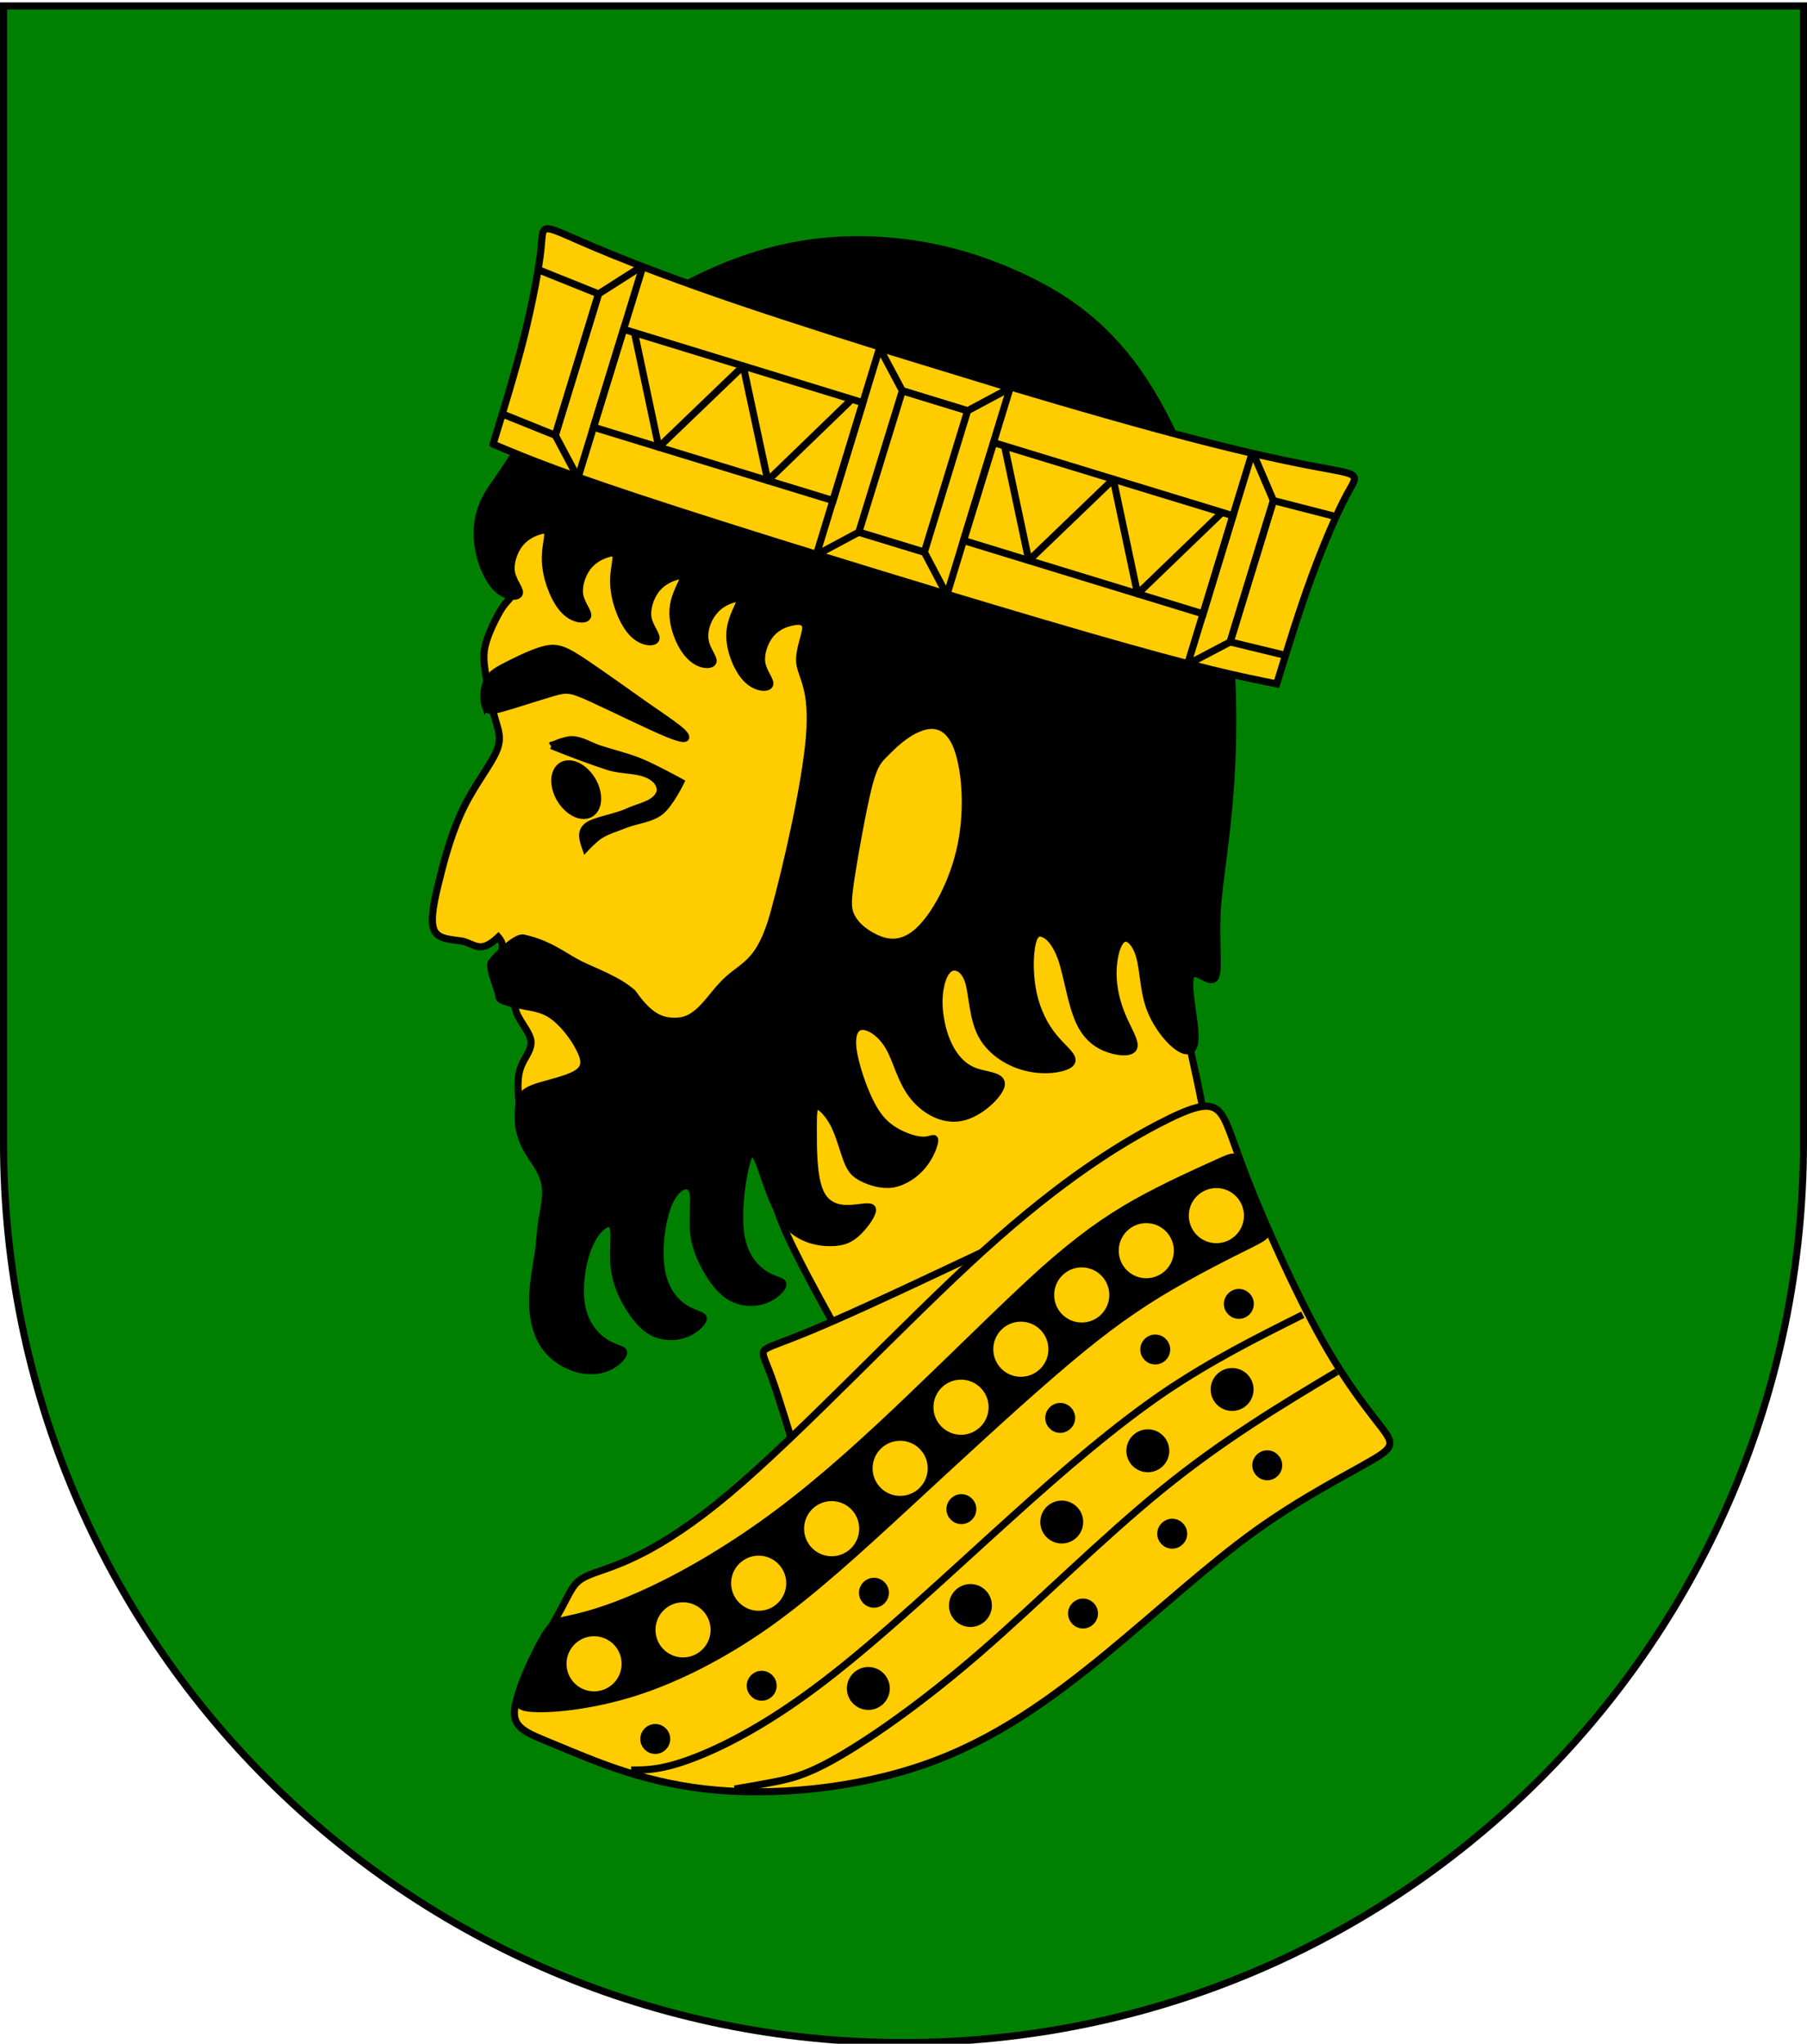
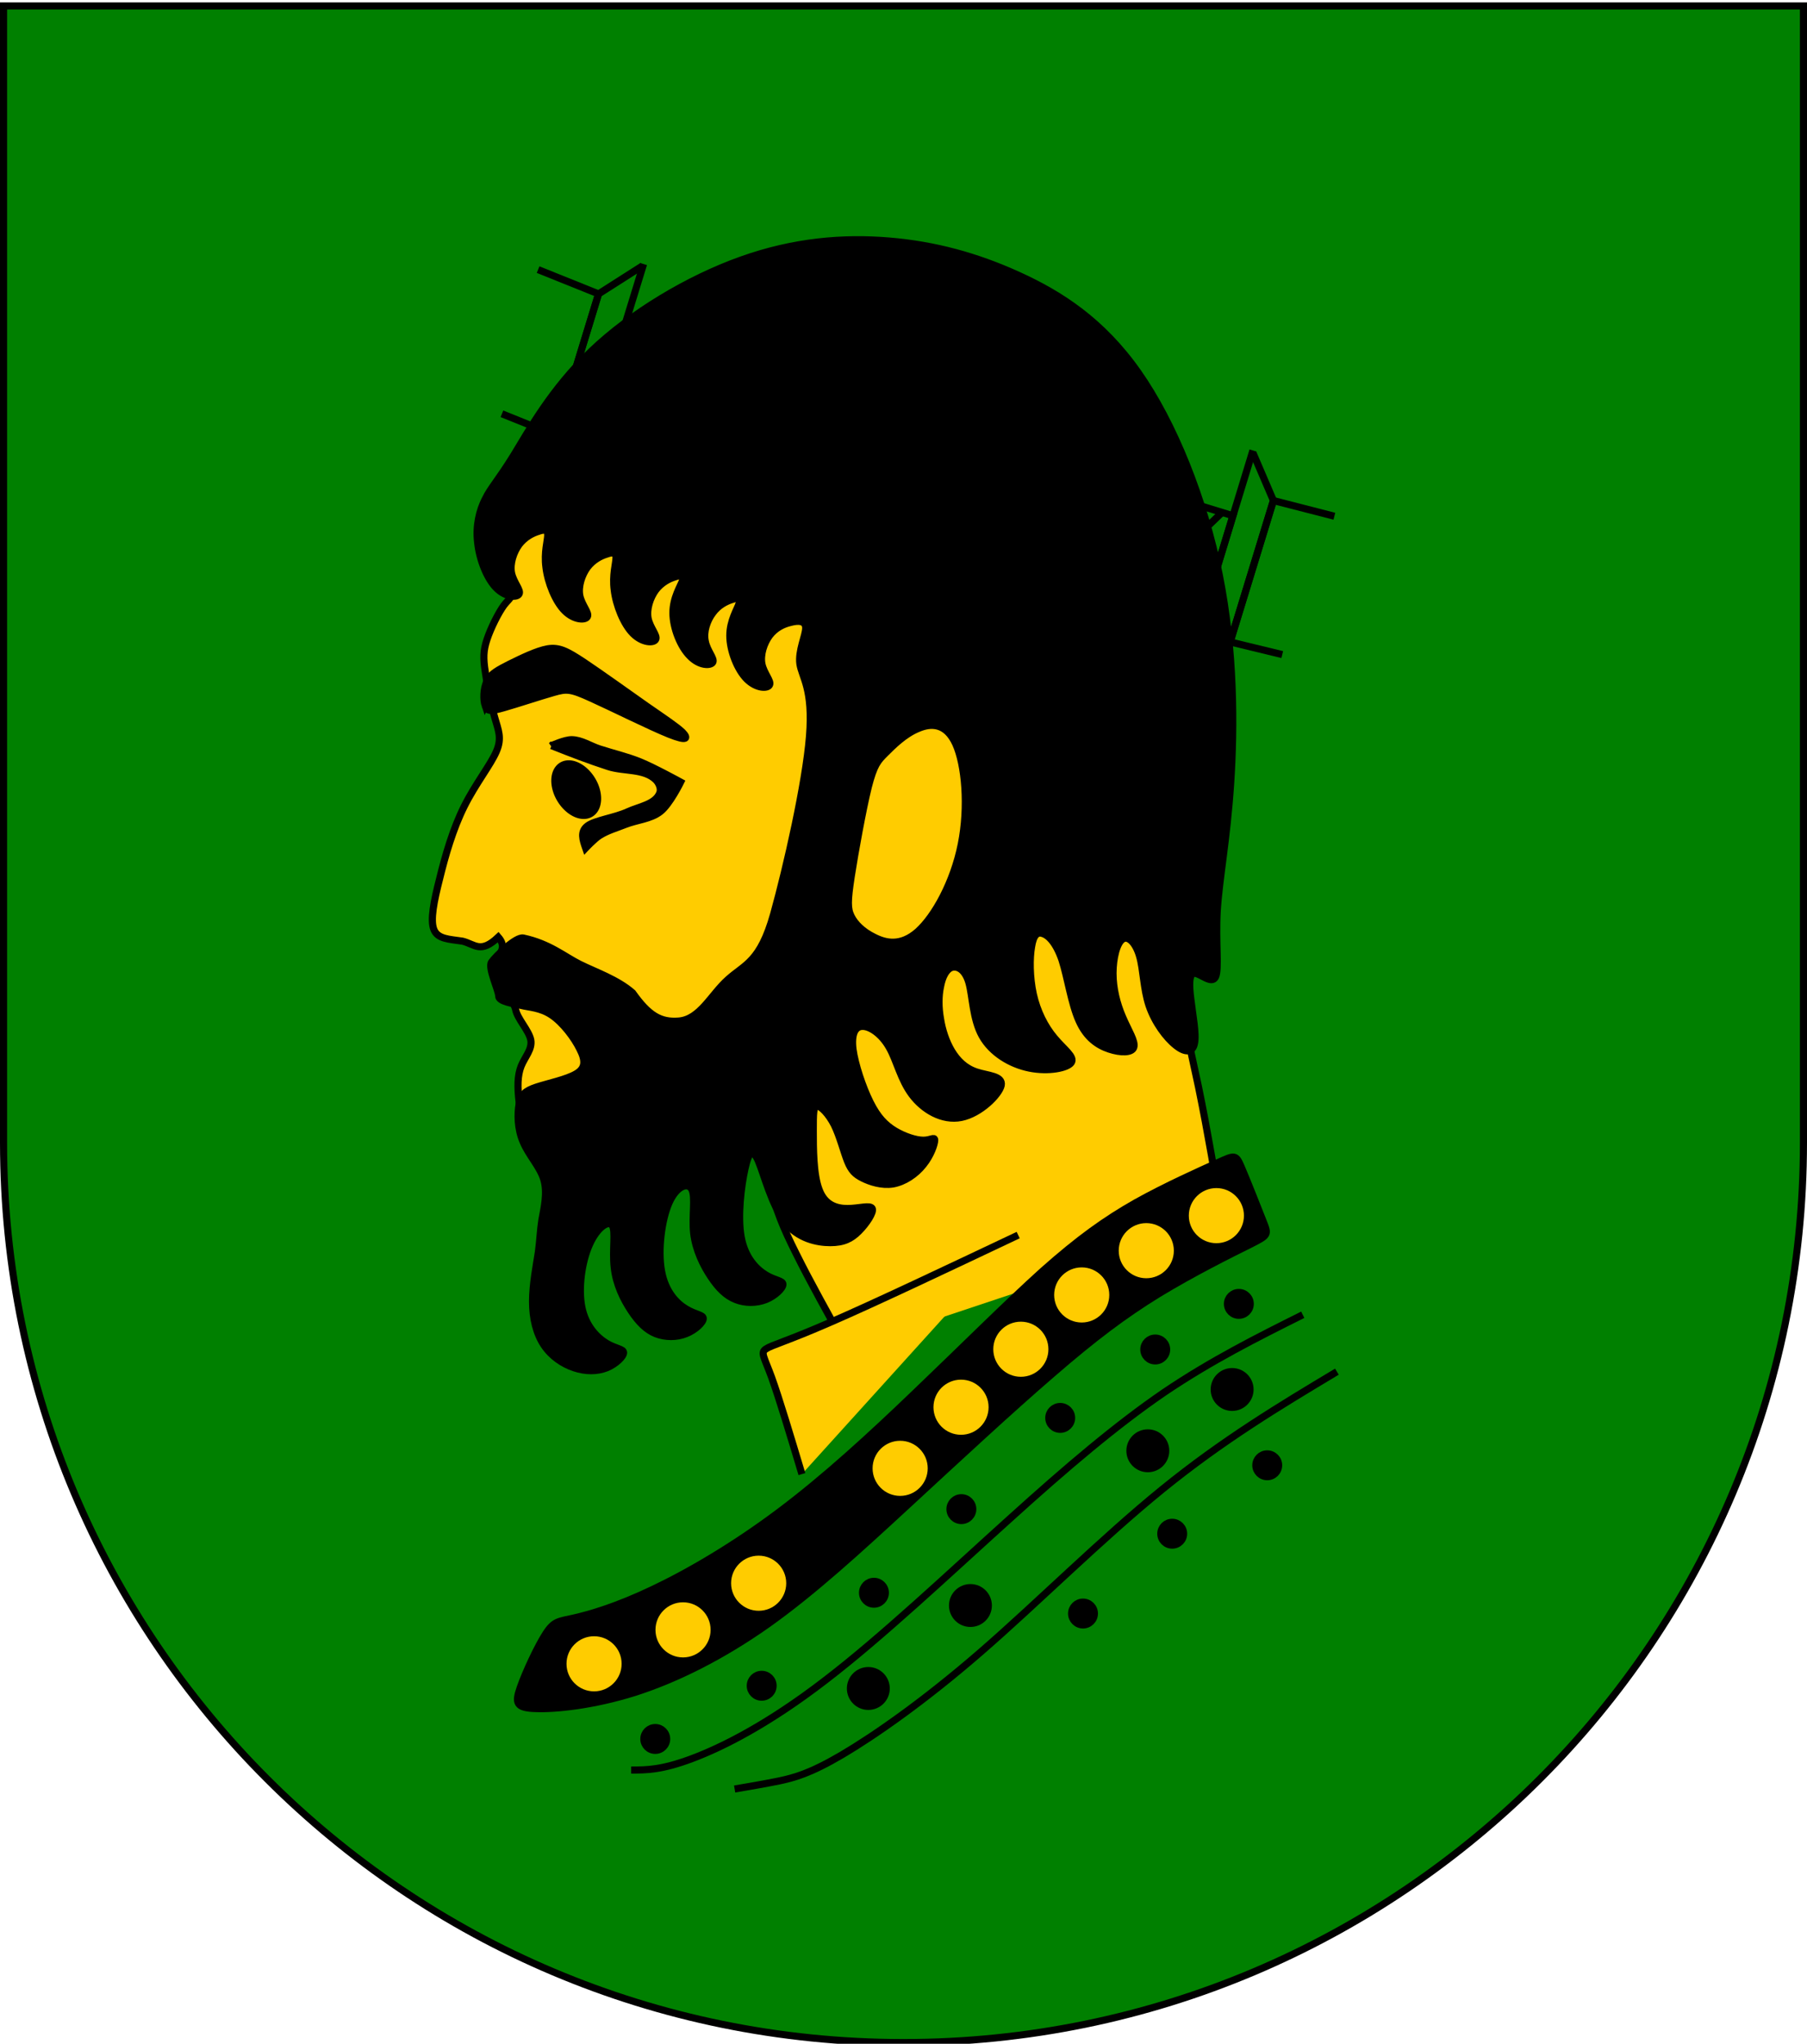
<svg xmlns="http://www.w3.org/2000/svg" xmlns:ns1="http://www.inkscape.org/namespaces/inkscape" xmlns:ns2="http://sodipodi.sourceforge.net/DTD/sodipodi-0.dtd" xmlns:xlink="http://www.w3.org/1999/xlink" version="1.1" width="763" height="863" id="svg2" ns1:version="0.47 r22583" ns2:docname="Wappen_Junkertum_Raulsfeld.svg">
  <ns2:namedview pagecolor="#ffffff" bordercolor="#666666" borderopacity="1" objecttolerance="10" gridtolerance="10" guidetolerance="10" ns1:pageopacity="0" ns1:pageshadow="2" ns1:window-width="1186" ns1:window-height="998" id="namedview99" showgrid="false" ns1:zoom="0.90784974" ns1:cx="490.30761" ns1:cy="455.6791" ns1:window-x="-4" ns1:window-y="-4" ns1:window-maximized="1" ns1:current-layer="svg2" showguides="true" ns1:guide-bbox="true" />
  <defs id="defs4">
    <ns1:perspective ns2:type="inkscape:persp3d" ns1:vp_x="0 : 431.5 : 1" ns1:vp_y="0 : 1000 : 0" ns1:vp_z="763.00006 : 431.5 : 1" ns1:persp3d-origin="381.50003 : 287.66667 : 1" id="perspective103" />
    <linearGradient x1="107.75" y1="191.963" x2="139.396" y2="166.385" id="linearGradient1800" xlink:href="#linearGradient1732" gradientUnits="userSpaceOnUse" gradientTransform="translate(-1.428571e-5,-5.714286e-5)" />
    <linearGradient x1="82.143" y1="264.167" x2="113.69" y2="258.413" id="linearGradient1590" xlink:href="#linearGradient1732" gradientUnits="userSpaceOnUse" gradientTransform="translate(-1.428571e-5,-5.714286e-5)" />
    <linearGradient x1="84.127" y1="260.595" x2="115.675" y2="257.619" id="linearGradient1598" xlink:href="#linearGradient1732" gradientUnits="userSpaceOnUse" gradientTransform="translate(-1.428571e-5,-5.714286e-5)" />
    <linearGradient x1="88.492" y1="297.103" x2="118.056" y2="280.635" id="linearGradient1606" xlink:href="#linearGradient1732" gradientUnits="userSpaceOnUse" gradientTransform="translate(-1.428571e-5,-5.714286e-5)" />
    <linearGradient x1="118.452" y1="312.778" x2="136.325" y2="294.722" id="linearGradient1614" xlink:href="#linearGradient1732" gradientUnits="userSpaceOnUse" gradientTransform="translate(-1.428571e-5,-5.714286e-5)" />
    <linearGradient x1="131.151" y1="395.317" x2="166.667" y2="415.357" id="linearGradient1622" xlink:href="#linearGradient1732" gradientUnits="userSpaceOnUse" gradientTransform="translate(-1.428571e-5,-5.714286e-5)" />
    <linearGradient x1="107.143" y1="225.278" x2="130.357" y2="242.341" id="linearGradient1582" xlink:href="#linearGradient1732" gradientUnits="userSpaceOnUse" gradientTransform="translate(-1.428571e-5,-5.714286e-5)" />
    <linearGradient x1="143.651" y1="488.968" x2="163.889" y2="454.048" id="linearGradient1642" xlink:href="#linearGradient1732" gradientUnits="userSpaceOnUse" gradientTransform="translate(-1.428571e-5,-5.714286e-5)" />
    <linearGradient x1="186.508" y1="491.746" x2="186.508" y2="458.413" id="linearGradient1650" xlink:href="#linearGradient1732" gradientUnits="userSpaceOnUse" gradientTransform="translate(-1.428571e-5,-5.714286e-5)" />
    <linearGradient x1="292.857" y1="493.73" x2="321.825" y2="513.175" id="linearGradient1658" xlink:href="#linearGradient1732" gradientUnits="userSpaceOnUse" gradientTransform="translate(-1.428571e-5,-5.714286e-5)" />
    <linearGradient x1="266.27" y1="534.206" x2="312.302" y2="534.603" id="linearGradient1666" xlink:href="#linearGradient1732" gradientUnits="userSpaceOnUse" gradientTransform="translate(-1.428571e-5,-5.714286e-5)" />
    <linearGradient x1="300" y1="566.746" x2="319.151" y2="547.595" id="linearGradient1674" xlink:href="#linearGradient1732" gradientUnits="userSpaceOnUse" gradientTransform="translate(-1.428571e-5,-5.714286e-5)" />
    <linearGradient x1="337.302" y1="571.111" x2="341.27" y2="546.905" id="linearGradient1682" xlink:href="#linearGradient1732" gradientUnits="userSpaceOnUse" gradientTransform="translate(-1.428571e-5,-5.714286e-5)" />
    <linearGradient x1="241.143" y1="51.421" x2="243.124" y2="48.303" id="linearGradient1397" xlink:href="#linearGradient1732" gradientUnits="userSpaceOnUse" gradientTransform="translate(75.923,47.102)" />
    <linearGradient id="linearGradient1732">
      <stop id="stop1734" style="stop-color:#ffffff;stop-opacity:1" offset="0" />
      <stop id="stop1736" style="stop-color:#ffffff;stop-opacity:1" offset="1" />
    </linearGradient>
    <linearGradient x1="177.338" y1="217.778" x2="211.83" y2="213.55" id="linearGradient1549" xlink:href="#linearGradient1732" gradientUnits="userSpaceOnUse" gradientTransform="translate(-1.428571e-5,-5.714286e-5)" />
    <linearGradient x1="124.585" y1="115.64" x2="157.2" y2="137.971" id="linearGradient1551" xlink:href="#linearGradient1732" gradientUnits="userSpaceOnUse" gradientTransform="translate(-1.428571e-5,-5.714286e-5)" />
    <linearGradient x1="87.547" y1="139.21" x2="124.361" y2="137.971" id="linearGradient1553" xlink:href="#linearGradient1732" gradientUnits="userSpaceOnUse" gradientTransform="translate(-1.428571e-5,-5.714286e-5)" />
    <linearGradient x1="112.239" y1="75.234" x2="137.605" y2="90.412" id="linearGradient1555" xlink:href="#linearGradient1732" gradientUnits="userSpaceOnUse" gradientTransform="translate(-1.428571e-5,-5.714286e-5)" />
    <linearGradient x1="179.583" y1="75.234" x2="193.021" y2="101.814" id="linearGradient1557" xlink:href="#linearGradient1732" gradientUnits="userSpaceOnUse" gradientTransform="translate(-1.428571e-5,-5.714286e-5)" />
    <linearGradient x1="270.496" y1="176.249" x2="296.929" y2="185.716" id="linearGradient1559" xlink:href="#linearGradient1732" gradientUnits="userSpaceOnUse" gradientTransform="translate(-1.428571e-5,-5.714286e-5)" />
    <linearGradient x1="94.281" y1="496.131" x2="124.137" y2="467.622" id="linearGradient1561" xlink:href="#linearGradient1732" gradientUnits="userSpaceOnUse" gradientTransform="translate(-1.428571e-5,-5.714286e-5)" />
    <linearGradient x1="171" y1="92.5" x2="180" y2="96.5" id="linearGradient2433" xlink:href="#linearGradient1732" gradientUnits="userSpaceOnUse" />
    <radialGradient cx="221.445" cy="226.331" r="300" fx="221.445" fy="226.331" id="radialGradient3163" xlink:href="#linearGradient2893" gradientUnits="userSpaceOnUse" gradientTransform="matrix(1.353,0,0,1.349,-77.629,-85.747)" />
    <linearGradient id="linearGradient2893">
      <stop id="stop2895" style="stop-color:#ffffff;stop-opacity:0.314" offset="0" />
      <stop id="stop2897" style="stop-color:#ffffff;stop-opacity:0.251" offset="0.19" />
      <stop id="stop2901" style="stop-color:#6b6b6b;stop-opacity:0.125" offset="0.6" />
      <stop id="stop2899" style="stop-color:#000000;stop-opacity:0.125" offset="1" />
    </linearGradient>
    <linearGradient id="linearGradient2027">
      <stop id="stop2029" style="stop-color:#ffffff;stop-opacity:0.314" offset="0" />
      <stop id="stop2031" style="stop-color:#ffffff;stop-opacity:0.251" offset="0.19" />
      <stop id="stop2033" style="stop-color:#6b6b6b;stop-opacity:0.125" offset="0.6" />
      <stop id="stop2035" style="stop-color:#000000;stop-opacity:0.125" offset="1" />
    </linearGradient>
    <linearGradient id="linearGradient2037">
      <stop id="stop2039" style="stop-color:#ffffff;stop-opacity:1" offset="0" />
      <stop id="stop2041" style="stop-color:#ffffff;stop-opacity:1" offset="0.229" />
      <stop id="stop2043" style="stop-color:#000000;stop-opacity:1" offset="1" />
    </linearGradient>
    <linearGradient id="linearGradient2045">
      <stop id="stop2047" style="stop-color:#fd0000;stop-opacity:1" offset="0" />
      <stop id="stop2049" style="stop-color:#e77275;stop-opacity:0.659" offset="0.5" />
      <stop id="stop2051" style="stop-color:#000000;stop-opacity:0.323" offset="1" />
    </linearGradient>
    <radialGradient cx="225.524" cy="218.901" r="300" fx="225.524" fy="218.901" id="radialGradient2053" xlink:href="#linearGradient2955" gradientUnits="userSpaceOnUse" gradientTransform="matrix(-4.167939e-4,2.183,-1.884,-3.599562e-4,615.597,-289.121)" />
-     <polygon points="-0.951,-0.309 0.951,-0.309 -0.588,0.809 0,-1 0,-1 0.588,0.809 " transform="scale(53,53)" id="polygon2055" />
    <clipPath id="clipPath2057">
      <path d="m 0,-200 0,800 300,0 0,-800 -300,0 z" id="path2059" />
    </clipPath>
    <radialGradient cx="225.524" cy="218.901" r="300" fx="225.524" fy="218.901" id="radialGradient2061" xlink:href="#linearGradient2955" gradientUnits="userSpaceOnUse" gradientTransform="matrix(-4.167939e-4,2.183,-1.884,-3.599562e-4,615.597,-289.121)" />
    <radialGradient cx="225.524" cy="218.901" r="300" fx="225.524" fy="218.901" id="radialGradient2063" xlink:href="#linearGradient2955" gradientUnits="userSpaceOnUse" gradientTransform="matrix(0,1.749,-1.593,-1.049767e-7,551.788,-191.29)" />
    <radialGradient cx="225.524" cy="218.901" r="300" fx="225.524" fy="218.901" id="radialGradient2065" xlink:href="#linearGradient2955" gradientUnits="userSpaceOnUse" gradientTransform="matrix(0,1.386,-1.323,-5.741131e-8,-158.082,-109.541)" />
    <radialGradient cx="221.445" cy="226.331" r="300" fx="221.445" fy="226.331" id="radialGradient2067" xlink:href="#linearGradient2893-7" gradientUnits="userSpaceOnUse" gradientTransform="matrix(1.353,0,0,1.349,24.696,-10.282)" />
    <radialGradient cx="221.445" cy="226.331" r="300" fx="221.445" fy="226.331" id="radialGradient3163-8" xlink:href="#linearGradient2893-7" gradientUnits="userSpaceOnUse" gradientTransform="matrix(1.353,0,0,1.349,-77.629,-85.747)" />
    <radialGradient cx="225.524" cy="218.901" r="300" fx="225.524" fy="218.901" id="radialGradient2871" xlink:href="#linearGradient2955" gradientUnits="userSpaceOnUse" gradientTransform="matrix(0,1.386,-1.323,-5.741131e-8,-158.082,-109.541)" />
    <radialGradient cx="225.524" cy="218.901" r="300" fx="225.524" fy="218.901" id="radialGradient2865" xlink:href="#linearGradient2955" gradientUnits="userSpaceOnUse" gradientTransform="matrix(0,1.749,-1.593,-1.049767e-7,551.788,-191.29)" />
    <radialGradient cx="225.524" cy="218.901" r="300" fx="225.524" fy="218.901" id="radialGradient1911" xlink:href="#linearGradient2955" gradientUnits="userSpaceOnUse" gradientTransform="matrix(-4.167939e-4,2.183,-1.884,-3.599562e-4,615.597,-289.121)" />
    <clipPath id="clip">
      <path d="m 0,-200 0,800 300,0 0,-800 -300,0 z" id="path10" />
    </clipPath>
    <polygon points="-0.951,-0.309 0.951,-0.309 -0.588,0.809 0,-1 0,-1 0.588,0.809 " transform="scale(53,53)" id="star" />
    <radialGradient cx="225.524" cy="218.901" r="300" fx="225.524" fy="218.901" id="radialGradient2961" xlink:href="#linearGradient2955" gradientUnits="userSpaceOnUse" gradientTransform="matrix(-4.167939e-4,2.183,-1.884,-3.599562e-4,615.597,-289.121)" />
    <linearGradient id="linearGradient2955">
      <stop id="stop2867" style="stop-color:#fd0000;stop-opacity:1" offset="0" />
      <stop id="stop2873" style="stop-color:#e77275;stop-opacity:0.659" offset="0.5" />
      <stop id="stop2959" style="stop-color:#000000;stop-opacity:0.323" offset="1" />
    </linearGradient>
    <linearGradient id="linearGradient2885">
      <stop id="stop2887" style="stop-color:#ffffff;stop-opacity:1" offset="0" />
      <stop id="stop2891" style="stop-color:#ffffff;stop-opacity:1" offset="0.229" />
      <stop id="stop2889" style="stop-color:#000000;stop-opacity:1" offset="1" />
    </linearGradient>
    <linearGradient id="linearGradient2893-7">
      <stop id="stop2895-4" style="stop-color:#ffffff;stop-opacity:0.314" offset="0" />
      <stop id="stop2897-0" style="stop-color:#ffffff;stop-opacity:0.251" offset="0.19" />
      <stop id="stop2901-9" style="stop-color:#6b6b6b;stop-opacity:0.125" offset="0.6" />
      <stop id="stop2899-4" style="stop-color:#000000;stop-opacity:0.125" offset="1" />
    </linearGradient>
    <linearGradient id="linearGradient2893-74">
      <stop id="stop2895-0" style="stop-color:#ffffff;stop-opacity:0.314" offset="0" />
      <stop id="stop2897-9" style="stop-color:#ffffff;stop-opacity:0.251" offset="0.19" />
      <stop id="stop2901-4" style="stop-color:#6b6b6b;stop-opacity:0.125" offset="0.6" />
      <stop id="stop2899-8" style="stop-color:#000000;stop-opacity:0.125" offset="1" />
    </linearGradient>
    <style id="style2995" type="text/css">
  .Rand1 { stroke: #202020; stroke-width:15; }
  .Rand2 { stroke: #202020; stroke-width:30; }
  .Rand6 { stroke: #202020; stroke-width:90; }
  .Rand2R { stroke: #202020; stroke-width:30; stroke-linejoin:round; }
  .Schwarz { fill: #000000; }
  .Blau { fill: #0000ff; }
  .Gold { fill: #ffef00; }
  </style>
    <clipPath id="clippath">
      <path id="path2993" d="M360,4140 A3240,3240 0.0 0 0 6840,4140 L6840,270 L360,270 L360,4140 Z" />
    </clipPath>
    <ns1:perspective id="perspective3057" ns1:persp3d-origin="219 : 160 : 1" ns1:vp_z="438 : 240 : 1" ns1:vp_y="0 : 1000 : 0" ns1:vp_x="0 : 240 : 1" ns2:type="inkscape:persp3d" />
    <ns1:perspective id="perspective3289" ns1:persp3d-origin="0.5 : 0.33333333 : 1" ns1:vp_z="1 : 0.5 : 1" ns1:vp_y="0 : 1000 : 0" ns1:vp_x="0 : 0.5 : 1" ns2:type="inkscape:persp3d" />
    <ns1:perspective id="perspective3114" ns1:persp3d-origin="0.5 : 0.33333333 : 1" ns1:vp_z="1 : 0.5 : 1" ns1:vp_y="0 : 1000 : 0" ns1:vp_x="0 : 0.5 : 1" ns2:type="inkscape:persp3d" />
    <ns1:perspective id="perspective3114-7" ns1:persp3d-origin="0.5 : 0.33333333 : 1" ns1:vp_z="1 : 0.5 : 1" ns1:vp_y="0 : 1000 : 0" ns1:vp_x="0 : 0.5 : 1" ns2:type="inkscape:persp3d" />
    <ns1:perspective id="perspective3114-0" ns1:persp3d-origin="0.5 : 0.33333333 : 1" ns1:vp_z="1 : 0.5 : 1" ns1:vp_y="0 : 1000 : 0" ns1:vp_x="0 : 0.5 : 1" ns2:type="inkscape:persp3d" />
    <ns1:perspective id="perspective3114-4" ns1:persp3d-origin="0.5 : 0.33333333 : 1" ns1:vp_z="1 : 0.5 : 1" ns1:vp_y="0 : 1000 : 0" ns1:vp_x="0 : 0.5 : 1" ns2:type="inkscape:persp3d" />
    <ns1:perspective id="perspective3114-8" ns1:persp3d-origin="0.5 : 0.33333333 : 1" ns1:vp_z="1 : 0.5 : 1" ns1:vp_y="0 : 1000 : 0" ns1:vp_x="0 : 0.5 : 1" ns2:type="inkscape:persp3d" />
    <ns1:perspective id="perspective3114-45" ns1:persp3d-origin="0.5 : 0.33333333 : 1" ns1:vp_z="1 : 0.5 : 1" ns1:vp_y="0 : 1000 : 0" ns1:vp_x="0 : 0.5 : 1" ns2:type="inkscape:persp3d" />
    <ns1:perspective id="perspective3114-1" ns1:persp3d-origin="0.5 : 0.33333333 : 1" ns1:vp_z="1 : 0.5 : 1" ns1:vp_y="0 : 1000 : 0" ns1:vp_x="0 : 0.5 : 1" ns2:type="inkscape:persp3d" />
    <ns1:perspective id="perspective3114-11" ns1:persp3d-origin="0.5 : 0.33333333 : 1" ns1:vp_z="1 : 0.5 : 1" ns1:vp_y="0 : 1000 : 0" ns1:vp_x="0 : 0.5 : 1" ns2:type="inkscape:persp3d" />
    <ns1:perspective id="perspective3114-76" ns1:persp3d-origin="0.5 : 0.33333333 : 1" ns1:vp_z="1 : 0.5 : 1" ns1:vp_y="0 : 1000 : 0" ns1:vp_x="0 : 0.5 : 1" ns2:type="inkscape:persp3d" />
    <ns1:perspective id="perspective3980" ns1:persp3d-origin="0.5 : 0.33333333 : 1" ns1:vp_z="1 : 0.5 : 1" ns1:vp_y="0 : 1000 : 0" ns1:vp_x="0 : 0.5 : 1" ns2:type="inkscape:persp3d" />
    <ns1:perspective id="perspective3980-3" ns1:persp3d-origin="0.5 : 0.33333333 : 1" ns1:vp_z="1 : 0.5 : 1" ns1:vp_y="0 : 1000 : 0" ns1:vp_x="0 : 0.5 : 1" ns2:type="inkscape:persp3d" />
    <ns1:perspective id="perspective3980-1" ns1:persp3d-origin="0.5 : 0.33333333 : 1" ns1:vp_z="1 : 0.5 : 1" ns1:vp_y="0 : 1000 : 0" ns1:vp_x="0 : 0.5 : 1" ns2:type="inkscape:persp3d" />
    <ns1:perspective id="perspective3980-8" ns1:persp3d-origin="0.5 : 0.33333333 : 1" ns1:vp_z="1 : 0.5 : 1" ns1:vp_y="0 : 1000 : 0" ns1:vp_x="0 : 0.5 : 1" ns2:type="inkscape:persp3d" />
  </defs>
  <g transform="translate(-537.854,38.854)" id="layer4" style="display:inline;stroke-width:3;stroke-miterlimit:4;stroke-dasharray:none;stroke:#000000;stroke-opacity:1" />
  <g transform="translate(-1692.639,-716.663)" id="layer4-4" style="stroke-width:3;stroke-miterlimit:4;stroke-dasharray:none;stroke:#000000;stroke-opacity:1">
    <g transform="translate(29.915,-1710.963)" id="g2119" style="stroke-width:3;stroke-miterlimit:4;stroke-dasharray:none;stroke:#000000;stroke-opacity:1">
      <g transform="translate(-1361.835,-74.826)" id="g11024" style="stroke-width:3;stroke-miterlimit:4;stroke-dasharray:none;stroke:#000000;stroke-opacity:1" />
    </g>
  </g>
  <path d="m 1.5,2.51 0,480 c 0,209.868 170.132,380 380,380 209.868,0 380,-170.132 380,-380 l 0,-480 -760,0 z" id="path2850" style="fill:#008000;fill-opacity:1;stroke:#000000;stroke-width:3;stroke-miterlimit:4;stroke-opacity:1;stroke-dasharray:none" />
  <path d="m 357.832,569.59 c -8.01,-14.419 -16.021,-28.837 -21.575,-40.052 -5.661,-11.215 -8.865,-19.225 -10.467,-27.235 -1.602,-8.01 -1.602,-16.021 0,-22.429 1.602,-6.408 4.806,-11.215 0,-11.215 -4.806,0 -17.623,4.806 -27.983,7.156 -10.467,2.457 -18.477,2.457 -27.342,4.913 -8.758,2.35 -18.37,7.156 -26.381,8.758 -8.01,1.602 -14.419,0 -18.477,-4.806 -3.952,-4.806 -5.554,-12.817 -6.408,-19.225 -0.748,-6.408 -0.748,-11.215 0.855,-15.273 1.602,-3.952 4.806,-7.156 4.059,-11.108 -0.854,-4.059 -5.661,-8.865 -6.408,-12.817 -0.854,-4.059 -6.997,-8.042 -6.984,-16.6 -4.1,-5.534 5.07,-7.682 -0.317,-13.946 -7.532,7.108 -9.761,3.025 -15.128,1.709 -5.661,-0.854 -10.467,-0.854 -12.069,-4.913 -1.602,-3.952 0,-11.962 2.456,-21.575 2.35,-9.612 5.554,-20.827 10.36,-30.439 4.806,-9.612 11.214,-17.623 13.564,-23.177 2.456,-5.661 0.854,-8.865 -0.748,-14.525 -1.602,-5.554 -3.204,-13.564 -3.952,-19.225 -0.855,-5.554 -0.855,-8.758 0.748,-13.564 1.602,-4.806 4.806,-11.215 7.156,-14.419 2.457,-3.204 4.059,-3.204 3.204,-8.01 -0.748,-4.806 -3.952,-14.419 -3.204,-21.681 0.854,-7.156 5.661,-11.962 12.069,-16.768 6.408,-4.806 14.419,-9.612 38.45,-14.419 24.031,-4.806 64.083,-9.612 105.737,-0.854 41.654,8.865 84.91,31.294 108.193,49.771 23.177,18.37 26.381,32.789 26.381,47.208 0,14.419 -3.204,28.837 -5.661,47.208 -2.35,18.477 -3.952,40.906 -2.35,61.733 1.602,20.827 6.408,40.052 10.467,59.277 3.952,19.225 7.156,38.45 10.36,57.675" class="Gold Rand2" id="kopf-1" style="fill:#ffcc00;stroke:#000000;stroke-width:3;stroke-miterlimit:4;stroke-dasharray:none;stroke-opacity:1" ns2:nodetypes="ccsssccsccccccccccscccscccssccscscc" />
  <path d="m 429.925,521.528 c -30.439,14.419 -60.879,28.837 -79.356,36.848 -18.37,8.01 -24.779,9.612 -27.128,11.214 -2.456,1.602 -0.854,3.204 2.35,11.962 3.204,8.865 8.01,24.886 12.817,40.906" class="Gold Rand2" id="kragen-1" style="fill:#ffcc00;stroke:#000000;stroke-width:3;stroke-miterlimit:4;stroke-dasharray:none;stroke-opacity:1" />
-   <path d="m 488.348,475.067 c -15.166,8.01 -39.197,22.429 -72.841,52.868 -33.644,30.439 -76.9,76.9 -107.339,102.533 -30.439,25.633 -48.062,30.439 -56.927,33.644 -8.758,3.204 -8.758,4.806 -14.312,15.273 -5.661,10.36 -16.875,29.585 -19.225,39.945 -2.456,10.467 3.952,12.069 17.516,17.73 13.671,5.554 34.498,15.166 62.588,18.37 27.983,3.204 63.229,0 92.92,-10.467 29.585,-10.36 53.616,-27.983 76.045,-46.353 22.429,-18.477 43.256,-37.702 63.229,-52.121 20.079,-14.419 39.304,-24.031 48.917,-29.692 9.612,-5.554 9.612,-7.156 4.806,-13.564 -4.806,-6.408 -14.419,-17.623 -25.633,-37.702 -11.214,-19.973 -24.031,-48.81 -31.294,-67.287 -7.156,-18.37 -8.758,-26.381 -12.817,-29.585 -3.952,-3.204 -10.36,-1.602 -25.633,6.408 z" class="Gold Rand2" id="mantel-1" style="fill:#ffcc00;stroke:#000000;stroke-width:3;stroke-miterlimit:4;stroke-dasharray:none;stroke-opacity:1" />
  <path d="m 204.887,210.725 c -2.457,4.806 -4.059,11.215 -3.204,18.37 0.748,7.263 3.952,15.273 7.904,19.225 4.059,4.059 8.865,4.059 9.612,2.457 0.855,-1.602 -2.35,-4.806 -3.204,-8.865 -0.748,-3.952 0.855,-8.758 3.204,-11.962 2.457,-3.204 5.661,-4.806 8.117,-5.554 2.35,-0.854 3.952,-0.854 3.952,1.495 0,2.457 -1.602,7.263 -0.748,13.671 0.748,6.408 3.952,14.419 7.904,18.37 4.059,4.059 8.865,4.059 9.612,2.457 0.855,-1.602 -2.35,-4.806 -3.204,-8.865 -0.748,-3.952 0.854,-8.758 3.204,-11.962 2.457,-3.204 5.661,-4.806 8.117,-5.554 2.35,-0.854 3.952,-0.854 3.952,1.495 0,2.457 -1.602,7.263 -0.748,13.671 0.748,6.408 3.952,14.419 7.904,18.37 4.059,4.059 8.865,4.059 9.612,2.457 0.854,-1.602 -2.35,-4.806 -3.204,-8.865 -0.748,-3.952 0.854,-8.758 3.204,-11.962 2.457,-3.204 5.661,-4.806 8.117,-5.554 2.35,-0.854 3.952,-0.854 3.204,1.495 -0.854,2.457 -4.059,7.263 -4.059,13.671 0,6.408 3.204,14.419 7.263,18.37 3.952,4.059 8.758,4.059 9.613,2.457 0.748,-1.602 -2.457,-4.806 -3.204,-8.865 -0.854,-3.952 0.748,-8.758 3.204,-11.962 2.35,-3.204 5.554,-4.806 7.903,-5.554 2.457,-0.854 4.059,-0.854 3.204,1.495 -0.748,2.457 -3.952,7.263 -3.952,13.671 0,6.408 3.204,14.419 7.156,18.37 4.059,4.059 8.865,4.059 9.613,2.457 0.854,-1.602 -2.35,-4.806 -3.204,-8.865 -0.748,-3.952 0.854,-8.758 3.204,-11.962 2.456,-3.204 5.661,-4.806 8.865,-5.554 3.204,-0.854 6.408,-0.854 6.408,2.35 0,3.204 -3.204,9.612 -2.456,15.166 0.854,5.661 5.661,10.467 4.059,30.546 -1.602,19.973 -9.612,55.218 -15.166,75.191 -5.661,20.079 -11.98,20.991 -19.136,27.399 -7.263,6.408 -11.871,16.987 -20.991,17.667 -7.569,0.564 -12.535,-2.23 -19.402,-11.918 -6.408,-5.661 -15.977,-8.909 -22.385,-12.113 -6.408,-3.204 -12.772,-8.701 -23.765,-11.037 -3.134,-0.666 -11.816,7.833 -13.418,10.183 -1.602,2.457 3.027,11.892 3.027,14.348 0,2.35 6.275,3.173 9.479,3.921 3.204,0.854 8.01,0.854 12.817,4.059 4.806,3.204 9.612,9.612 11.962,14.419 2.457,4.806 2.457,8.01 -1.495,10.36 -4.059,2.457 -12.069,4.059 -16.875,5.661 -4.806,1.602 -6.408,3.204 -7.263,7.156 -0.748,4.059 -0.748,10.467 1.709,16.021 2.35,5.661 7.156,10.467 8.758,16.021 1.602,5.661 0,12.069 -0.854,16.875 -0.748,4.806 -0.748,8.01 -1.495,13.671 -0.854,5.554 -2.456,13.564 -2.456,20.72 0,7.263 1.602,13.671 4.806,18.477 3.204,4.806 8.01,8.01 12.817,9.612 4.806,1.602 9.613,1.602 13.671,0 3.952,-1.602 7.156,-4.806 7.156,-6.408 0,-1.602 -3.204,-1.602 -7.156,-3.952 -4.059,-2.457 -8.865,-7.263 -10.467,-15.273 -1.602,-8.01 0,-19.225 3.204,-26.381 3.204,-7.263 8.01,-10.467 9.612,-8.117 1.602,2.457 0,10.467 0.854,17.73 0.748,7.156 3.952,13.564 7.156,18.37 3.204,4.806 6.408,8.01 10.36,9.612 4.059,1.602 8.865,1.602 12.817,0 4.059,-1.602 7.263,-4.806 7.263,-6.408 0,-1.602 -3.204,-1.602 -7.263,-4.059 -3.952,-2.35 -8.758,-7.156 -10.36,-16.021 -1.602,-8.758 0,-21.575 3.204,-28.837 3.204,-7.156 8.01,-8.758 9.612,-5.554 1.602,3.204 0,11.215 0.748,18.37 0.854,7.263 4.059,13.671 7.263,18.477 3.204,4.806 6.408,8.01 10.467,9.612 3.952,1.602 8.758,1.602 12.817,0 3.952,-1.602 7.156,-4.806 7.156,-6.408 0,-1.602 -3.204,-1.602 -7.156,-3.952 -4.059,-2.457 -8.865,-7.263 -10.467,-16.021 -1.602,-8.865 0,-21.681 1.602,-28.837 1.602,-7.263 3.204,-8.865 5.661,-3.204 2.35,5.554 5.554,18.37 11.108,25.633 5.661,7.156 13.671,8.758 19.225,8.758 5.661,0 8.865,-1.602 12.069,-4.806 3.204,-3.204 6.408,-8.01 5.661,-9.612 -0.855,-1.602 -5.661,0 -10.467,0 -4.806,0 -9.612,-1.602 -11.962,-8.01 -2.456,-6.408 -2.456,-17.623 -2.456,-24.779 0,-7.263 0,-10.467 1.602,-10.467 1.602,0 4.806,3.204 7.263,8.01 2.35,4.806 3.952,11.215 5.554,15.273 1.602,3.952 3.204,5.554 6.408,7.156 3.204,1.602 8.01,3.204 12.817,2.457 4.806,-0.854 9.612,-4.059 12.817,-8.117 3.204,-3.952 4.806,-8.758 4.806,-10.36 0,-1.602 -1.602,0 -4.806,0 -3.204,0 -8.01,-1.602 -11.962,-3.952 -4.059,-2.457 -7.263,-5.661 -10.467,-12.069 -3.204,-6.408 -6.408,-16.021 -7.263,-22.429 -0.748,-6.408 0.854,-9.612 4.059,-9.612 3.204,0 8.01,3.204 11.215,8.865 3.204,5.554 4.806,13.564 9.612,19.973 4.806,6.408 12.817,11.215 20.827,9.612 8.01,-1.602 16.021,-9.612 16.875,-13.564 0.748,-4.059 -5.661,-4.059 -10.467,-5.661 -4.806,-1.602 -8.01,-4.806 -10.467,-8.865 -2.35,-3.952 -3.952,-8.758 -4.699,-13.564 -0.855,-4.806 -0.855,-9.612 0,-13.564 0.748,-4.059 2.35,-7.263 4.699,-8.117 2.456,-0.748 5.661,0.854 7.263,6.408 1.602,5.661 1.602,15.273 5.554,22.429 4.059,7.263 12.069,12.069 20.079,13.671 8.01,1.602 16.021,0 17.623,-2.35 1.602,-2.457 -3.204,-5.661 -7.156,-10.467 -4.059,-4.806 -7.263,-11.215 -8.865,-18.37 -1.602,-7.263 -1.602,-15.273 -0.748,-20.079 0.748,-4.806 2.35,-6.408 4.699,-5.554 2.457,0.748 5.661,3.952 8.117,11.108 2.35,7.263 3.952,18.477 7.156,25.633 3.204,7.263 8.01,10.467 12.817,12.069 4.806,1.602 9.613,1.602 10.36,-0.748 0.855,-2.457 -2.35,-7.263 -4.699,-12.817 -2.456,-5.661 -4.059,-12.069 -4.059,-18.477 0,-6.408 1.602,-12.817 4.059,-14.419 2.35,-1.602 5.554,1.602 7.156,7.263 1.602,5.554 1.602,13.564 3.952,20.72 2.456,7.263 7.263,13.671 11.321,16.875 3.952,3.204 7.156,3.204 7.903,-0.854 0.855,-3.952 -0.748,-11.962 -1.495,-18.37 -0.855,-6.408 -0.855,-11.215 1.495,-11.215 2.457,0 7.263,4.806 8.865,1.602 1.602,-3.204 0,-14.419 0.748,-27.983 0.854,-13.671 4.059,-29.692 5.661,-53.723 1.602,-24.031 1.602,-56.073 -4.806,-88.114 -6.408,-32.041 -19.225,-64.083 -34.391,-85.658 -15.273,-21.681 -32.896,-32.896 -50.519,-40.906 -17.623,-8.01 -35.246,-12.817 -54.47,-14.419 -19.225,-1.602 -40.052,0 -62.481,8.01 -22.429,8.01 -46.46,22.429 -63.229,38.45 -16.875,16.021 -26.488,33.644 -32.896,44.11 -6.408,10.36 -9.613,13.564 -11.962,18.37 z" class="Schwarz Rand2" id="haar-1" style="fill:#000000;stroke:#000000;stroke-width:3;stroke-miterlimit:4;stroke-dasharray:none;stroke-opacity:1" ns2:nodetypes="ccsccccscsccccscscccccsccccccssccccsccccacsscscsccscccccssscscscccsccscccscsccscccccsscscssccsccsscscscsscsccccccscccccccsccsccccccsscsscsssccc" />
  <path d="m 204.887,298.092 c 0.748,2.35 2.35,2.35 7.903,0.748 5.661,-1.602 15.273,-4.806 20.934,-6.408 5.554,-1.602 7.156,-1.602 16.021,2.457 8.758,3.952 24.779,11.962 32.789,15.166 8.01,3.204 8.01,1.602 5.661,-0.854 -2.456,-2.35 -7.263,-5.554 -15.273,-11.108 -8.01,-5.661 -19.225,-13.671 -26.381,-18.477 -7.263,-4.806 -10.467,-6.408 -15.273,-5.661 -4.806,0.854 -11.214,4.059 -16.021,6.408 -4.806,2.457 -8.01,4.059 -9.613,7.263 -1.602,3.204 -1.602,8.01 -0.748,10.467 z" class="Schwarz Rand2" id="haar-2" style="fill:#000000;stroke:#000000;stroke-width:3;stroke-miterlimit:4;stroke-dasharray:none;stroke-opacity:1" />
  <path d="m 366.59,332.483 c -2.35,9.612 -5.554,27.235 -7.156,37.595 -1.602,10.467 -1.602,13.671 0,16.875 1.602,3.204 4.806,6.408 9.612,8.758 4.806,2.457 11.215,4.059 18.477,-2.35 7.156,-6.408 15.166,-20.827 18.37,-36.848 3.204,-16.021 1.602,-33.644 -2.35,-42.402 -4.059,-8.865 -10.467,-8.865 -16.021,-6.408 -5.661,2.35 -10.467,7.156 -13.671,10.36 -3.204,3.204 -4.806,4.806 -7.263,14.419 z" class="Gold Rand2" id="ohr-1" style="fill:#ffcc00;stroke:#000000;stroke-width:3;stroke-miterlimit:4;stroke-dasharray:none;stroke-opacity:1" />
  <path d="m 251.28,331.979 a 11.854,7.826 59.314 0 0 -15.952,2.908 11.854,7.826 59.314 0 0 15.952,-2.908 z" class="Rand2" id="auge-1" style="fill:#000000;stroke:#000000;stroke-width:3;stroke-miterlimit:4;stroke-dasharray:none;stroke-opacity:1" />
  <path d="m 232.87,314.86 c 8.01,3.204 15.906,6.241 24.031,8.865 6.576,2.123 15.02,0.735 19.972,5.554 1.388,1.351 2.41,3.748 1.709,5.554 -1.886,4.857 -8.749,5.728 -13.476,7.922 -5.459,2.534 -13.831,3.578 -17.035,5.981 -3.204,2.403 -1.993,5.891 -0.783,9.381 0,0 3.636,-3.866 5.847,-5.283 3.33,-2.133 7.23,-3.21 10.904,-4.673 4.884,-1.945 10.648,-2.226 14.799,-5.452 3.98,-3.094 8.568,-12.462 8.568,-12.462 0,0 -11.219,-6.164 -17.135,-8.568 -5.553,-2.256 -11.436,-3.596 -17.135,-5.452 -3.903,-1.271 -7.579,-3.822 -11.683,-3.894 -2.982,-0.052 -8.583,2.529 -8.583,2.529 z" class="Rand2" id="linie-1" style="fill:#000000;stroke:#000000;stroke-width:3;stroke-miterlimit:4;stroke-dasharray:none;stroke-opacity:1" ns2:nodetypes="caaaascaaacaaac" />
-   <path d="m 208.198,187.549 c 14.846,6.23 29.692,12.461 77.006,27.751 47.208,15.291 126.884,39.643 174.608,53.402 47.725,13.761 63.495,16.929 79.267,20.097 4.699,-15.308 9.399,-30.618 14.632,-44.93 5.233,-14.312 11.001,-27.626 14.881,-34.818 3.881,-7.191 5.874,-8.259 -2.794,-10.075 -8.669,-1.816 -28.001,-4.379 -77.487,-17.855 -49.487,-13.475 -129.127,-37.862 -177.67,-54.346 -48.543,-16.59 -65.988,-25.278 -74.141,-28.624 -8.259,-3.346 -7.228,-1.353 -8.046,6.764 -0.819,8.117 -3.489,22.359 -7.121,37.151 -3.738,14.792 -8.438,30.136 -13.137,45.481 z" class="Gold Rand2" id="krone-1" style="fill:#ffcc00;stroke:#000000;stroke-width:3;stroke-miterlimit:4;stroke-dasharray:none;stroke-opacity:1" />
  <path d="m 371.396,146.963 9.612,18.05 27.556,8.438 17.943,-9.612" class="Rand1" id="klinie2-1" style="fill:none;stroke:#000000;stroke-width:3;stroke-miterlimit:4;stroke-dasharray:none;stroke-opacity:1" />
  <path d="m 344.695,234.329 17.943,-9.612 27.663,8.438 9.506,18.05" class="Rand1" id="klinie2-2" style="fill:none;stroke:#000000;stroke-width:3;stroke-miterlimit:4;stroke-dasharray:none;stroke-opacity:1" />
  <path d="m 271.32,112.251 -18.584,11.855 -18.264,59.704 9.612,18.05" class="Rand1" id="klinie2-3" style="fill:none;stroke:#000000;stroke-width:3;stroke-miterlimit:4;stroke-dasharray:none;stroke-opacity:1" />
  <path d="m 529.04,191.18 8.651,20.186 -18.264,59.704 -18.05,9.506" class="Rand1" id="klinie2-4" style="fill:none;stroke:#000000;stroke-width:3;stroke-miterlimit:4;stroke-dasharray:none;stroke-opacity:1" />
  <path d="m 406.855,228.241 101.144,30.973 12.603,-41.44 -101.037,-30.867 -12.71,41.334 z" class="Rand2" id="klinie1-1" style="fill:none;stroke:#000000;stroke-width:3;stroke-miterlimit:4;stroke-dasharray:none;stroke-opacity:1" />
  <path d="m 344.695,234.329 55.111,16.875 26.701,-87.366 -55.111,-16.875 -26.701,87.366 z" class="Rand2" id="klinie1-2" style="fill:none;stroke:#000000;stroke-width:3;stroke-miterlimit:4;stroke-dasharray:none;stroke-opacity:1" />
  <path d="m 271.747,111.503 -28.197,91.852" class="Rand2" id="klinie1-3" style="fill:none;stroke:#000000;stroke-width:3;stroke-miterlimit:4;stroke-dasharray:none;stroke-opacity:1" />
  <path d="m 529.04,190.219 -28.09,91.959" class="Rand2" id="klinie1-4" style="fill:none;stroke:#000000;stroke-width:3;stroke-miterlimit:4;stroke-dasharray:none;stroke-opacity:1" />
  <path d="m 362.638,224.717 27.663,8.438 18.264,-59.704 -27.556,-8.438 -18.37,59.704 z" class="Rand2" id="klinie1-5" style="fill:none;stroke:#000000;stroke-width:3;stroke-miterlimit:4;stroke-dasharray:none;stroke-opacity:1" />
  <path d="m 211.936,174.732 22.536,9.078 18.264,-59.704 -25.526,-10.253" class="Rand2" id="klinie1-6" style="fill:none;stroke:#000000;stroke-width:3;stroke-miterlimit:4;stroke-dasharray:none;stroke-opacity:1" />
  <path d="m 541.43,276.41 -22.002,-5.34 18.264,-59.704 25.74,6.622" class="Rand2" id="klinie1-7" style="fill:none;stroke:#000000;stroke-width:3;stroke-miterlimit:4;stroke-dasharray:none;stroke-opacity:1" />
  <path d="M 250.6,180.393 351.744,211.366 364.347,170.033 263.31,139.059 250.6,180.393 z" class="Rand2" id="klinie1-8" style="fill:none;stroke:#000000;stroke-width:3;stroke-miterlimit:4;stroke-dasharray:none;stroke-opacity:1" />
  <path d="m 267.902,140.448 10.253,48.383 35.673,-34.284 10.36,48.383 35.566,-34.391" class="Rand2R" id="klinie3-1" style="fill:none;stroke:#000000;stroke-width:3;stroke-linejoin:round;stroke-miterlimit:4;stroke-dasharray:none;stroke-opacity:1" />
  <path d="m 424.158,188.296 10.253,48.383 35.673,-34.284 10.253,48.383 35.673,-34.391" class="Rand2R" id="klinie3-2" style="fill:none;stroke:#000000;stroke-width:3;stroke-linejoin:round;stroke-miterlimit:4;stroke-dasharray:none;stroke-opacity:1" />
  <path d="m 266.514,747.42 c 6.408,0 12.817,0 25.633,-4.806 12.817,-4.806 32.041,-14.419 56.073,-32.896 24.031,-18.37 52.868,-45.606 77.754,-68.035 24.779,-22.429 45.606,-40.052 65.578,-53.723 20.079,-13.564 39.304,-23.177 58.529,-32.789" class="Rand2" id="mlinie-1" style="fill:none;stroke:#000000;stroke-width:3;stroke-miterlimit:4;stroke-dasharray:none;stroke-opacity:1" />
  <path d="m 310.197,755.43 c 6.266,-1.068 12.532,-2.136 18.869,-3.418 6.337,-1.388 12.745,-2.991 26.416,-11.001 13.564,-8.01 34.391,-22.429 58.422,-43.256 24.031,-20.827 51.266,-48.062 76.899,-68.889 25.633,-20.827 49.664,-35.246 73.695,-49.664" class="Rand2" id="mlinie-2" style="fill:none;stroke:#000000;stroke-width:3;stroke-miterlimit:4;stroke-dasharray:none;stroke-opacity:1" />
  <path d="m 524.216,492.992 c -2.403,-5.607 -2.687,-5.357 -10.04,-2.029 -7.351,3.329 -21.77,9.737 -34.587,16.893 -12.817,7.263 -24.031,15.273 -39.304,28.837 -15.166,13.671 -34.391,32.896 -53.616,51.266 -19.225,18.477 -38.45,36.1 -57.675,50.519 -19.225,14.419 -38.45,25.633 -53.616,32.789 -15.273,7.263 -26.488,10.467 -33.021,11.944 -6.532,1.478 -8.384,1.228 -11.855,6.569 -3.471,5.34 -8.561,16.271 -10.841,22.803 -2.278,6.533 -1.744,8.669 6.587,8.883 8.224,0.32 24.245,-1.282 41.867,-6.835 17.623,-5.661 36.848,-15.273 56.073,-28.837 19.225,-13.671 38.45,-31.294 59.277,-50.519 20.827,-19.225 43.256,-40.052 60.879,-55.218 17.623,-15.273 30.439,-24.886 44.858,-33.75 14.419,-8.758 30.439,-16.768 38.45,-20.72 8.01,-4.059 8.01,-4.059 5.749,-9.791 -2.26,-5.731 -6.782,-17.196 -9.185,-22.803 z" class="Schwarz Rand2" id="mband-1" style="fill:#000000;stroke:#000000;stroke-width:3;stroke-miterlimit:4;stroke-dasharray:none;stroke-opacity:1" />
  <circle r="90" cy="6345" cx="2655" class="Gold Rand1" id="mkreis1-2" ns2:cx="2655" ns2:cy="6345" ns2:rx="90" ns2:ry="90" style="fill:#ffcc00;stroke:#000000;stroke-width:20.583;stroke-miterlimit:4;stroke-dasharray:none;stroke-opacity:1" d="m 2745,6345 c 0,49.706 -40.294,90 -90,90 -49.706,0 -90,-40.294 -90,-90 0,-49.706 40.294,-90 90,-90 49.706,0 90,40.294 90,90 z" transform="matrix(0.146,0,0,0.146,-136.788,-223.809)" />
  <circle r="45" cy="6660" cx="2835" class="Schwarz Rand1" id="mkreis2-1" ns2:cx="2835" ns2:cy="6660" ns2:rx="45" ns2:ry="45" style="fill:#000000;stroke:#000000;stroke-width:28.089;stroke-miterlimit:4;stroke-dasharray:none;stroke-opacity:1" d="m 2880,6660 c 0,24.853 -20.147,45 -45,45 -24.853,0 -45,-20.147 -45,-45 0,-24.853 20.147,-45 45,-45 24.853,0 45,20.147 45,45 z" transform="matrix(0.107,0,0,0.107,-26.666,21.68)" />
  <circle r="45" cy="6450" cx="3255" class="Schwarz Rand1" id="mkreis2-2" ns2:cx="3255" ns2:cy="6450" ns2:rx="45" ns2:ry="45" style="fill:#000000;stroke:#000000;stroke-width:28.089;stroke-miterlimit:4;stroke-dasharray:none;stroke-opacity:1" d="m 3300,6450 c 0,24.853 -20.147,45 -45,45 -24.853,0 -45,-20.147 -45,-45 0,-24.853 20.147,-45 45,-45 24.853,0 45,20.147 45,45 z" transform="matrix(0.107,0,0,0.107,-26.666,21.68)" />
  <circle r="45" cy="6083" cx="3698" class="Schwarz Rand1" id="mkreis2-3" ns2:cx="3698" ns2:cy="6083" ns2:rx="45" ns2:ry="45" style="fill:#000000;stroke:#000000;stroke-width:28.089;stroke-miterlimit:4;stroke-dasharray:none;stroke-opacity:1" d="m 3743,6083 c 0,24.853 -20.147,45 -45,45 -24.853,0 -45,-20.147 -45,-45 0,-24.853 20.147,-45 45,-45 24.853,0 45,20.147 45,45 z" transform="matrix(0.107,0,0,0.107,-26.666,21.68)" />
  <circle r="45" cy="5753" cx="4043" class="Schwarz Rand1" id="mkreis2-4" ns2:cx="4043" ns2:cy="5753" ns2:rx="45" ns2:ry="45" style="fill:#000000;stroke:#000000;stroke-width:28.089;stroke-miterlimit:4;stroke-dasharray:none;stroke-opacity:1" d="m 4088,5753 c 0,24.853 -20.147,45 -45,45 -24.853,0 -45,-20.147 -45,-45 0,-24.853 20.147,-45 45,-45 24.853,0 45,20.147 45,45 z" transform="matrix(0.107,0,0,0.107,-26.666,21.68)" />
  <circle r="45" cy="5393" cx="4433" class="Schwarz Rand1" id="mkreis2-5" ns2:cx="4433" ns2:cy="5393" ns2:rx="45" ns2:ry="45" style="fill:#000000;stroke:#000000;stroke-width:28.089;stroke-miterlimit:4;stroke-dasharray:none;stroke-opacity:1" d="m 4478,5393 c 0,24.853 -20.147,45 -45,45 -24.853,0 -45,-20.147 -45,-45 0,-24.853 20.147,-45 45,-45 24.853,0 45,20.147 45,45 z" transform="matrix(0.107,0,0,0.107,-26.666,21.68)" />
  <circle r="45" cy="5123" cx="4808" class="Schwarz Rand1" id="mkreis2-6" ns2:cx="4808" ns2:cy="5123" ns2:rx="45" ns2:ry="45" style="fill:#000000;stroke:#000000;stroke-width:28.089;stroke-miterlimit:4;stroke-dasharray:none;stroke-opacity:1" d="m 4853,5123 c 0,24.853 -20.147,45 -45,45 -24.853,0 -45,-20.147 -45,-45 0,-24.853 20.147,-45 45,-45 24.853,0 45,20.147 45,45 z" transform="matrix(0.107,0,0,0.107,-26.666,21.68)" />
  <circle r="45" cy="4943" cx="5138" class="Schwarz Rand1" id="mkreis2-7" ns2:cx="5138" ns2:cy="4943" ns2:rx="45" ns2:ry="45" style="fill:#000000;stroke:#000000;stroke-width:28.089;stroke-miterlimit:4;stroke-dasharray:none;stroke-opacity:1" d="m 5183,4943 c 0,24.853 -20.147,45 -45,45 -24.853,0 -45,-20.147 -45,-45 0,-24.853 20.147,-45 45,-45 24.853,0 45,20.147 45,45 z" transform="matrix(0.107,0,0,0.107,-26.666,21.68)" />
  <circle r="45" cy="6488" cx="3698" class="Schwarz Rand1" id="mkreis2-8" ns2:cx="3698" ns2:cy="6488" ns2:rx="45" ns2:ry="45" style="fill:#000000;stroke:#000000;stroke-width:17.857;stroke-miterlimit:4;stroke-dasharray:none;stroke-opacity:1" d="m 3743,6488 c 0,24.853 -20.147,45 -45,45 -24.853,0 -45,-20.147 -45,-45 0,-24.853 20.147,-45 45,-45 24.853,0 45,20.147 45,45 z" transform="matrix(0.168,0,0,0.168,-254.616,-377.003)" />
  <circle r="45" cy="5580" cx="5250" class="Schwarz Rand1" id="mkreis2-13" ns2:cx="5250" ns2:cy="5580" ns2:rx="45" ns2:ry="45" style="fill:#000000;stroke:#000000;stroke-width:28.089;stroke-miterlimit:4;stroke-dasharray:none;stroke-opacity:1" d="m 5295,5580 c 0,24.853 -20.147,45 -45,45 -24.853,0 -45,-20.147 -45,-45 0,-24.853 20.147,-45 45,-45 24.853,0 45,20.147 45,45 z" transform="matrix(0.107,0,0,0.107,-26.666,21.68)" />
  <circle r="45" cy="5850" cx="4875" class="Schwarz Rand1" id="mkreis2-14" ns2:cx="4875" ns2:cy="5850" ns2:rx="45" ns2:ry="45" style="fill:#000000;stroke:#000000;stroke-width:28.089;stroke-miterlimit:4;stroke-dasharray:none;stroke-opacity:1" d="m 4920,5850 c 0,24.853 -20.147,45 -45,45 -24.853,0 -45,-20.147 -45,-45 0,-24.853 20.147,-45 45,-45 24.853,0 45,20.147 45,45 z" transform="matrix(0.107,0,0,0.107,-26.666,21.68)" />
  <circle r="45" cy="6165" cx="4523" class="Schwarz Rand1" id="mkreis2-15" ns2:cx="4523" ns2:cy="6165" ns2:rx="45" ns2:ry="45" style="fill:#000000;stroke:#000000;stroke-width:28.089;stroke-miterlimit:4;stroke-dasharray:none;stroke-opacity:1" d="m 4568,6165 c 0,24.853 -20.147,45 -45,45 -24.853,0 -45,-20.147 -45,-45 0,-24.853 20.147,-45 45,-45 24.853,0 45,20.147 45,45 z" transform="matrix(0.107,0,0,0.107,-26.666,21.68)" />
  <circle r="90" cy="6345" cx="2655" class="Gold Rand1" id="mkreis1-2-1" ns2:cx="2655" ns2:cy="6345" ns2:rx="90" ns2:ry="90" style="fill:#ffcc00;stroke:#000000;stroke-width:20.583;stroke-miterlimit:4;stroke-dasharray:none;stroke-opacity:1" d="m 2745,6345 c 0,49.706 -40.294,90 -90,90 -49.706,0 -90,-40.294 -90,-90 0,-49.706 40.294,-90 90,-90 49.706,0 90,40.294 90,90 z" transform="matrix(0.146,0,0,0.146,-99.22,-238.141)" />
  <circle r="90" cy="6345" cx="2655" class="Gold Rand1" id="mkreis1-2-4" ns2:cx="2655" ns2:cy="6345" ns2:rx="90" ns2:ry="90" style="fill:#ffcc00;stroke:#000000;stroke-width:20.583;stroke-miterlimit:4;stroke-dasharray:none;stroke-opacity:1" d="m 2745,6345 c 0,49.706 -40.294,90 -90,90 -49.706,0 -90,-40.294 -90,-90 0,-49.706 40.294,-90 90,-90 49.706,0 90,40.294 90,90 z" transform="matrix(0.146,0,0,0.146,-67.286,-257.834)" />
-   <circle r="90" cy="6345" cx="2655" class="Gold Rand1" id="mkreis1-2-9" ns2:cx="2655" ns2:cy="6345" ns2:rx="90" ns2:ry="90" style="fill:#ffcc00;stroke:#000000;stroke-width:20.583;stroke-miterlimit:4;stroke-dasharray:none;stroke-opacity:1" d="m 2745,6345 c 0,49.706 -40.294,90 -90,90 -49.706,0 -90,-40.294 -90,-90 0,-49.706 40.294,-90 90,-90 49.706,0 90,40.294 90,90 z" transform="matrix(0.146,0,0,0.146,-36.467,-280.864)" />
  <circle r="90" cy="6345" cx="2655" class="Gold Rand1" id="mkreis1-2-8" ns2:cx="2655" ns2:cy="6345" ns2:rx="90" ns2:ry="90" style="fill:#ffcc00;stroke:#000000;stroke-width:20.583;stroke-miterlimit:4;stroke-dasharray:none;stroke-opacity:1" d="m 2745,6345 c 0,49.706 -40.294,90 -90,90 -49.706,0 -90,-40.294 -90,-90 0,-49.706 40.294,-90 90,-90 49.706,0 90,40.294 90,90 z" transform="matrix(0.146,0,0,0.146,-7.543,-306.346)" />
  <circle r="90" cy="6345" cx="2655" class="Gold Rand1" id="mkreis1-2-2" ns2:cx="2655" ns2:cy="6345" ns2:rx="90" ns2:ry="90" style="fill:#ffcc00;stroke:#000000;stroke-width:20.583;stroke-miterlimit:4;stroke-dasharray:none;stroke-opacity:1" d="m 2745,6345 c 0,49.706 -40.294,90 -90,90 -49.706,0 -90,-40.294 -90,-90 0,-49.706 40.294,-90 90,-90 49.706,0 90,40.294 90,90 z" transform="matrix(0.146,0,0,0.146,18.16,-332.154)" />
  <circle r="90" cy="6345" cx="2655" class="Gold Rand1" id="mkreis1-2-5" ns2:cx="2655" ns2:cy="6345" ns2:rx="90" ns2:ry="90" style="fill:#ffcc00;stroke:#000000;stroke-width:20.583;stroke-miterlimit:4;stroke-dasharray:none;stroke-opacity:1" d="m 2745,6345 c 0,49.706 -40.294,90 -90,90 -49.706,0 -90,-40.294 -90,-90 0,-49.706 40.294,-90 90,-90 49.706,0 90,40.294 90,90 z" transform="matrix(0.146,0,0,0.146,43.421,-356.636)" />
  <circle r="90" cy="6345" cx="2655" class="Gold Rand1" id="mkreis1-2-7" ns2:cx="2655" ns2:cy="6345" ns2:rx="90" ns2:ry="90" style="fill:#ffcc00;stroke:#000000;stroke-width:20.583;stroke-miterlimit:4;stroke-dasharray:none;stroke-opacity:1" d="m 2745,6345 c 0,49.706 -40.294,90 -90,90 -49.706,0 -90,-40.294 -90,-90 0,-49.706 40.294,-90 90,-90 49.706,0 90,40.294 90,90 z" transform="matrix(0.146,0,0,0.146,69.124,-379.561)" />
  <circle r="90" cy="6345" cx="2655" class="Gold Rand1" id="mkreis1-2-52" ns2:cx="2655" ns2:cy="6345" ns2:rx="90" ns2:ry="90" style="fill:#ffcc00;stroke:#000000;stroke-width:20.583;stroke-miterlimit:4;stroke-dasharray:none;stroke-opacity:1" d="m 2745,6345 c 0,49.706 -40.294,90 -90,90 -49.706,0 -90,-40.294 -90,-90 0,-49.706 40.294,-90 90,-90 49.706,0 90,40.294 90,90 z" transform="matrix(0.146,0,0,0.146,96.385,-398.254)" />
  <circle r="90" cy="6345" cx="2655" class="Gold Rand1" id="mkreis1-2-14" ns2:cx="2655" ns2:cy="6345" ns2:rx="90" ns2:ry="90" style="fill:#ffcc00;stroke:#000000;stroke-width:20.583;stroke-miterlimit:4;stroke-dasharray:none;stroke-opacity:1" d="m 2745,6345 c 0,49.706 -40.294,90 -90,90 -49.706,0 -90,-40.294 -90,-90 0,-49.706 40.294,-90 90,-90 49.706,0 90,40.294 90,90 z" transform="matrix(0.146,0,0,0.146,125.982,-413.052)" />
  <circle r="45" cy="6488" cx="3698" class="Schwarz Rand1" id="mkreis2-8-2" ns2:cx="3698" ns2:cy="6488" ns2:rx="45" ns2:ry="45" style="fill:#000000;stroke:#000000;stroke-width:17.857;stroke-miterlimit:4;stroke-dasharray:none;stroke-opacity:1" d="m 3743,6488 c 0,24.853 -20.147,45 -45,45 -24.853,0 -45,-20.147 -45,-45 0,-24.853 20.147,-45 45,-45 24.853,0 45,20.147 45,45 z" transform="matrix(0.168,0,0,0.168,-211.503,-412.034)" />
-   <circle r="45" cy="6488" cx="3698" class="Schwarz Rand1" id="mkreis2-8-22" ns2:cx="3698" ns2:cy="6488" ns2:rx="45" ns2:ry="45" style="fill:#000000;stroke:#000000;stroke-width:17.857;stroke-miterlimit:4;stroke-dasharray:none;stroke-opacity:1" d="m 3743,6488 c 0,24.853 -20.147,45 -45,45 -24.853,0 -45,-20.147 -45,-45 0,-24.853 20.147,-45 45,-45 24.853,0 45,20.147 45,45 z" transform="matrix(0.168,0,0,0.168,-172.95,-447.282)" />
  <circle r="45" cy="6488" cx="3698" class="Schwarz Rand1" id="mkreis2-8-6" ns2:cx="3698" ns2:cy="6488" ns2:rx="45" ns2:ry="45" style="fill:#000000;stroke:#000000;stroke-width:17.857;stroke-miterlimit:4;stroke-dasharray:none;stroke-opacity:1" d="m 3743,6488 c 0,24.853 -20.147,45 -45,45 -24.853,0 -45,-20.147 -45,-45 0,-24.853 20.147,-45 45,-45 24.853,0 45,20.147 45,45 z" transform="matrix(0.168,0,0,0.168,-136.601,-477.37)" />
  <circle r="45" cy="6488" cx="3698" class="Schwarz Rand1" id="mkreis2-8-5" ns2:cx="3698" ns2:cy="6488" ns2:rx="45" ns2:ry="45" style="fill:#000000;stroke:#000000;stroke-width:17.857;stroke-miterlimit:4;stroke-dasharray:none;stroke-opacity:1" d="m 3743,6488 c 0,24.853 -20.147,45 -45,45 -24.853,0 -45,-20.147 -45,-45 0,-24.853 20.147,-45 45,-45 24.853,0 45,20.147 45,45 z" transform="matrix(0.168,0,0,0.168,-101.005,-503.256)" />
</svg>